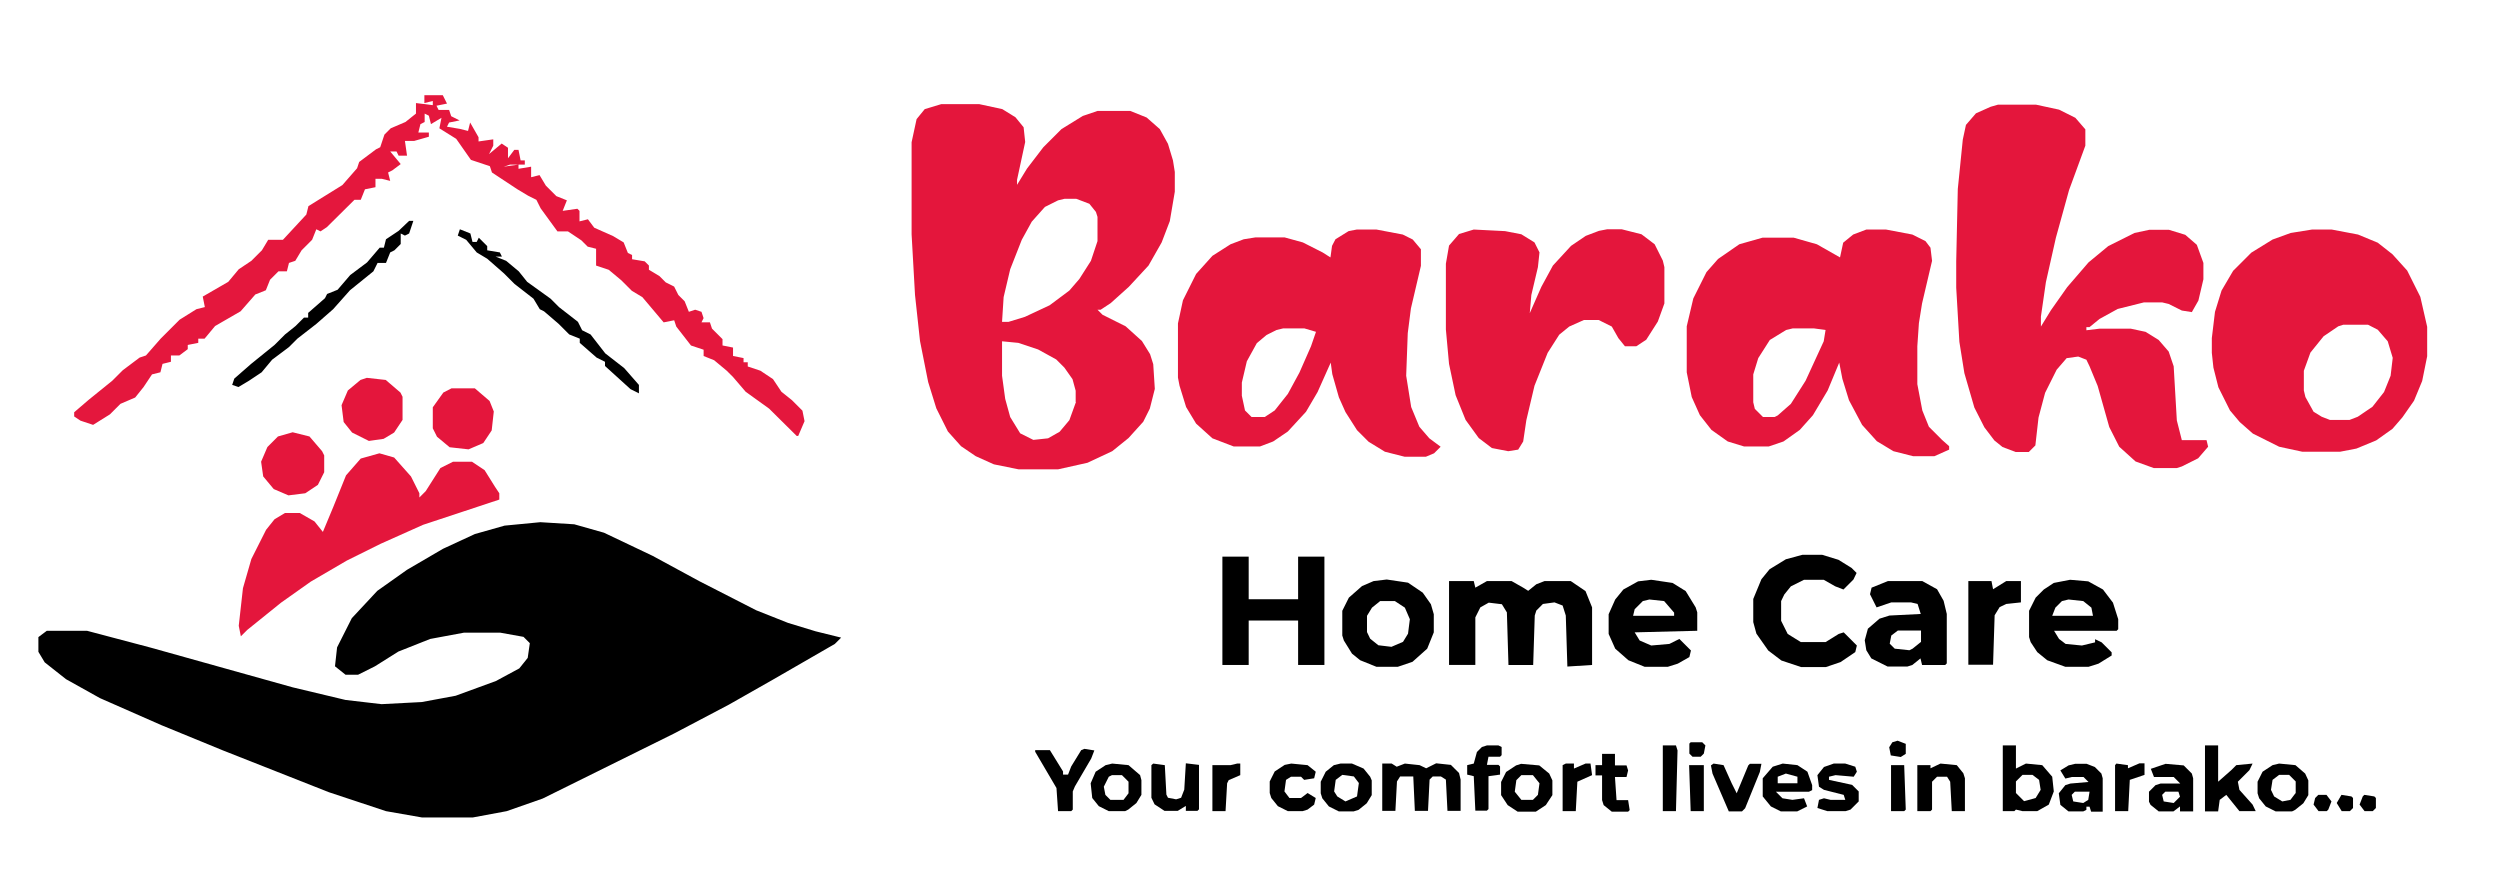
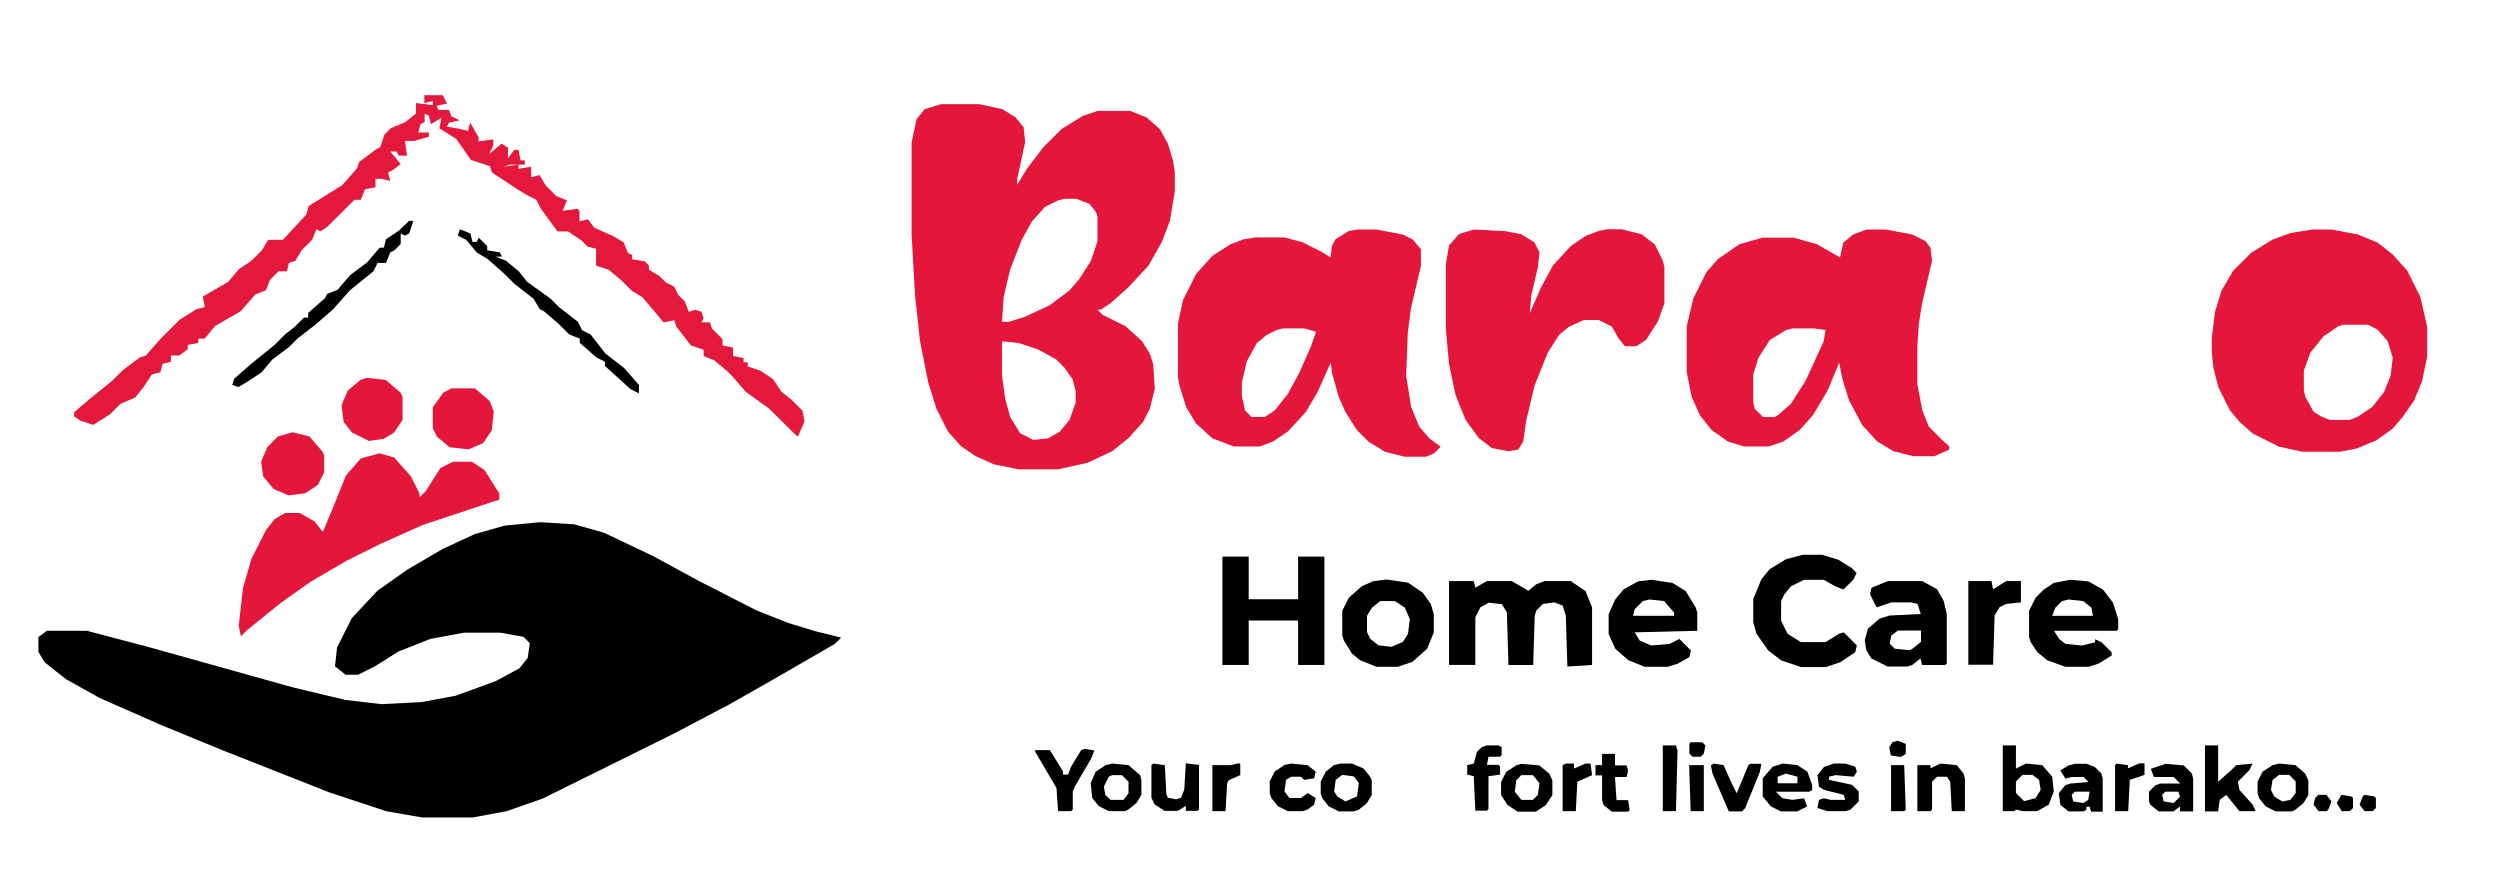
<svg xmlns="http://www.w3.org/2000/svg" version="1.1" id="Слой_1" x="0px" y="0px" viewBox="0 0 950.8 340.9" style="enable-background:new 0 0 950.8 340.9;" xml:space="preserve">
  <style type="text/css">
	.st0{fill:#E4163C;}
	.st1{fill:#E4173D;}
</style>
  <path class="st0" d="M446.1,61l-1.9-6.3l-3.1-5.6l-5-4.4l-6.2-2.5h-12.5l-5.6,1.9l-8.1,5l-6.9,6.9l-6.2,8.1l-3.8,6.2v-1.9l3.1-14.4  l-0.6-5.6l-3.1-3.8l-5-3.1l-8.8-1.9H358l-6.3,1.9l-3.1,3.8l-1.9,8.8v35l1.3,23.1l1.9,17.5l3.1,15.6l3.1,10l4.4,8.8l5,5.6l5.6,3.8  l6.9,3.1l9.4,1.9h15l11.2-2.5l9.4-4.4l6.2-5l5.6-6.2l2.5-5l1.9-7.5l-0.6-9.4l-1.2-3.8l-3.1-5l-6.2-5.6l-8.8-4.4l-1.9-1.9h1.2  l3.8-2.5l6.9-6.2l7.5-8.1l5-8.8l3.1-8.1l1.9-11.2v-7.5L446.1,61z M409.2,152.9l-2.5,6.9l-3.7,4.4l-4.4,2.5l-5.6,0.6l-5-2.5l-3.8-6.2  l-1.9-6.9l-1.2-8.8v-13.1l6.2,0.6l7.5,2.5l6.9,3.8l3.1,3.1l3.1,4.4l1.2,4.4V152.9z M417.4,91.7l-2.5,7.5l-4.4,6.9l-3.8,4.4l-7.5,5.6  l-9.4,4.4l-6.2,1.9h-2.5l0.6-9.4l2.5-10.6l4.4-11.2l3.8-6.9l5-5.6l5-2.5l2.5-0.6h4.4l5,1.9l2.5,3.1l0.6,1.9V91.7z" />
  <path d="M205.5,198.6l12.9,0.8l11.3,3.2l18.5,8.8l17.7,9.6l21.7,11.1l12.1,4.8l10.5,3.2l9.7,2.4l-2.4,2.4l-23.4,13.5l-16.9,9.6  L256.3,279l-49.9,24.7l-13.7,4.8l-12.9,2.4h-19.3l-13.7-2.4l-21.7-7.2l-40.3-15.9l-23.4-9.6L38,265.5l-12.9-7.2l-8.1-6.4l-2.4-4  v-5.6l3.2-2.4h15.3l24.2,6.4l54,15.1l20.1,4.8l13.7,1.6l15.3-0.8l12.9-2.4l15.3-5.6l8.9-4.8l3.2-4l0.8-5.6l-2.4-2.4l-8.9-1.6h-13.7  l-12.9,2.4l-12.1,4.8l-8.9,5.6l-6.4,3.2h-4.8l-4-3.2l0.8-7.2l5.6-11.1l9.7-10.4l11.3-8l13.7-8l12.1-5.6l11.3-3.2L205.5,198.6z" />
-   <path class="st0" d="M759.9,39.8h14.4l8.8,1.9l6.2,3.1l3.8,4.4v6.2l-6.2,16.9l-5,18.1l-3.8,16.9l-1.9,13.1v3.8l3.8-6.2l6.2-8.8  l8.1-9.4l7.5-6.2l10-5l5.6-1.2h7.5l6.2,1.9l4.4,3.8l2.5,6.9v6.2l-1.9,8.1l-2.5,4.4l-3.8-0.6l-5-2.5l-2.5-0.6h-6.9l-10,2.5l-6.9,3.8  l-3.8,3.1h-1.2v1.2l5-0.6h11.9l5.6,1.2l5,3.1l3.8,4.4l1.9,5.6l1.2,20.6l1.9,7.5h9.4l0.6,2.5l-3.8,4.4l-6.2,3.1l-1.9,0.6h-8.8  l-6.9-2.5l-6.2-5.6l-3.8-7.5l-4.4-15.6l-3.1-7.5l-1.2-2.5l-3.1-1.2l-4.4,0.6l-3.8,4.4l-4.4,8.8l-2.5,9.4l-1.2,10.6l-2.5,2.5h-5  l-5-1.9l-3.1-2.5l-3.8-5l-3.8-7.5l-3.8-13.1l-1.9-11.9l-1.2-20.6v-10l0.6-27.5l1.9-18.8l1.2-5.6l3.8-4.4l5.6-2.5L759.9,39.8z" />
  <path class="st0" d="M738.6,167.3l-5-5l-2.5-6.2l-1.9-10v-14.4l0.6-8.8l1.2-7.5l3.8-16.2l-0.6-5l-1.9-2.5l-5-2.5l-10-1.9h-7.5  l-5,1.9l-3.8,3.1l-1.2,5.6l-8.8-5l-8.8-2.5h-11.9l-8.8,2.5l-8.1,5.6l-4.4,5l-5,10l-2.5,10.6v17.5l1.9,9.4l3.1,6.9l4.4,5.6l6.2,4.4  l6.2,1.9h9.4l5.6-1.9l6.2-4.4l5-5.6l5.6-9.4l4.4-10.6l1.2,6.2l2.5,8.1l5,9.4l5.6,6.2l6.3,3.8l7.5,1.9h8.1l5.6-2.5v-1.3L738.6,167.3z   M693.6,129.8l-6.9,15l-5.6,8.8l-5,4.4l-1.2,0.6h-4.4l-3.1-3.1l-0.6-2.5v-10.6l1.9-6.2l4.4-6.9l6.2-3.8l2.5-0.6h8.1l4.4,0.6  L693.6,129.8z" />
  <path class="st0" d="M543.6,166.7l-3.8-4.4l-3.1-7.5l-1.9-11.9l0.6-16.2l1.2-9.4l3.8-16.2v-6.3l-3.1-3.7l-3.8-1.9l-10-1.9h-7.5  l-3.1,0.6l-5,3.1l-1.3,2.5l-0.6,4.4L503,96l-7.5-3.8l-6.9-1.9h-11.2L473,91l-5,1.9l-6.9,4.4l-6.2,6.9l-5,10l-1.9,8.8v20.6l0.6,3.1  l2.5,8.1l3.8,6.3l6.2,5.6l8.1,3.1h10l5-1.9l5.6-3.8l6.9-7.5l4.4-7.5l5-11.2l0.6,4.4l2.5,8.8l2.5,5.6l4.4,6.9l4.4,4.4l6.2,3.8  l7.5,1.9h8.1l3.1-1.3l2.5-2.5L543.6,166.7z M498.6,131.7l-4.4,10l-4.4,8.1l-5,6.3l-3.8,2.5h-5l-2.5-2.5l-1.2-5.6v-5l1.9-8.1l3.8-6.9  l3.7-3.1l3.8-1.9l2.5-0.6h8.1l4.4,1.3L498.6,131.7z" />
  <path class="st0" d="M920.5,112.9l-5-10l-5.6-6.2l-5.6-4.4l-7.5-3.1l-10-1.9h-7.5l-8.1,1.3l-6.9,2.5l-8.1,5l-6.9,6.9l-4.4,7.5  l-2.5,8.1l-1.2,10v5.6l0.6,5.6l1.9,7.5l4.4,8.8l3.7,4.4l5,4.4l10,5l8.8,1.9h14.4l6.2-1.2l7.5-3.1l6.2-4.4l3.8-4.4l4.4-6.3l3.1-7.5  l1.9-9.4v-11.2L920.5,112.9z M909.2,142.9l-2.5,6.2l-4.4,5.6l-5.6,3.8l-3.1,1.2h-7.5l-3.1-1.2l-3.1-1.9l-3.1-5.6l-0.6-2.5V141  l2.5-6.9l5-6.2l5.6-3.8l1.9-0.6h9.4l3.7,1.9l3.8,4.4l1.9,6.3L909.2,142.9z" />
  <path class="st0" d="M560.5,87.3l11.9,0.6l6.2,1.2l5,3.1l1.9,3.8l-0.6,5.6l-2.5,10.6l-0.6,6.9l4.4-10l4.4-8.1l6.9-7.5l5.6-3.8l5-1.9  l3.1-0.6h5.6l7.5,1.9l5,3.8l3.1,6.2l0.6,2.5v13.8l-2.5,6.9l-4.4,6.9l-3.8,2.5H618l-2.5-3.1l-2.5-4.4l-5-2.5h-5.6l-5.6,2.5l-3.8,3.1  l-4.4,6.9l-5,12.5l-3.1,13.1l-1.2,8.1l-1.9,3.1l-3.8,0.6l-6.2-1.2l-5-3.8l-5-6.9l-3.8-9.4l-2.5-11.9l-1.2-13.1v-25l1.2-6.9l3.8-4.4  L560.5,87.3z" />
  <path class="st1" d="M161.2,36.2h7.2l1.6,3.2l-4,0.8l0.8,1.6h4l0.8,2.4l3.2,1.6l-4,0.8l-0.8,1.6l4.8,0.8l3.2,0.8l0.8-3.2l3.2,5.6  v1.6l5.6-0.8v2.4l-1.6,3.2l4.8-4l2.4,1.6v4l2.4-3.2h1.6l0.8,4h1.6v1.6h-5.6l-2.4,0.8l5.6-0.8v1.6l4.8-0.8v4l3.2-0.8l2.4,4l4,4l4,1.6  l-1.6,4l5.6-0.8l0.8,0.8v4l3.2-0.8l2.4,3.2l7.2,3.2l4,2.4l1.6,4l1.6,0.8v1.6l4.8,0.8l1.6,1.6v1.6l4,2.4l2.4,2.4l3.2,1.6l1.6,3.2  l2.4,2.4l1.6,4l2.4-0.8l2.4,0.8l0.8,2.4l-0.8,1.6h3.2l0.8,2.4l4,4v2.4l4,0.8v3.2l4,0.8v1.6h1.6v1.6l4.8,1.6l4.8,3.2l3.2,4.8l4,3.2  l4,4l0.8,4l-2.4,5.6H303l-10.5-10.4l-8.9-6.4l-4.8-5.6l-2.4-2.4l-4.8-4l-4-1.6v-2.4l-4.8-1.6l-5.6-7.2l-0.8-2.4l-4,0.8l-8.1-9.6  l-4-2.4l-4-4l-4.8-4l-4.8-1.6v-6.4l-3.2-0.8l-2.4-2.4L216,88h-4l-6.4-8.8l-1.6-3.2l-3.2-1.6l-4-2.4l-9.7-6.4l-0.8-2.4l-7.2-2.4  l-5.6-8l-6.4-4l0.8-4l-4,2.4l-0.8-3.2l-1.6-0.8v3.2l-1.6,0.8l-0.8,3.2h4v1.6l-5.6,1.6H154l0.8,5.6h-3.2l-0.8-1.6h-2.4l4,4.8  l-3.2,2.4l-1.6,0.8l0.8,3.2l-3.2-0.8h-2.4v3.2l-4,0.8l-1.6,4h-2.4l-10.5,10.4l-2.4,1.6l-1.6-0.8l-1.6,4l-4,4l-2.4,4l-2.4,0.8  l-0.8,3.2h-3.2l-3.2,3.2l-1.6,4l-4,1.6l-5.6,6.4l-9.7,5.6l-4,4.8h-2.4v1.6l-4,0.8v1.6l-3.2,2.4h-3.2v2.4l-3.2,0.8l-0.8,3.2l-3.2,0.8  l-3.2,4.8l-3.2,4l-5.6,2.4l-4,4l-6.4,4l-4.8-1.6l-2.4-1.6v-1.6l5.6-4.8l8.9-7.2l4-4l6.4-4.8l2.4-0.8l5.6-6.4l7.2-7.2l6.4-4l3.2-0.8  l-0.8-4l9.7-5.6l4-4.8l4.8-3.2l4-4l2.4-4h5.6l8.9-9.6l0.8-3.2l12.9-8l5.6-6.4l0.8-2.4l6.4-4.8l1.6-0.8l1.6-4.8l2.4-2.4l5.6-2.4  l4-3.2v-4l6.4,0.8v-1.6l-3.2,0.8V36.2z" />
  <path class="st0" d="M144.3,172.4l5.6,1.6l6.4,7.2l3.2,6.4v1.6l2.4-2.4l5.6-8.8l4.8-2.4h7.2l4.8,3.2l4,6.4l1.6,2.4v2.4l-29,9.6  l-16.1,7.2l-12.9,6.4l-13.7,8l-11.3,8l-12.9,10.4l-2.4,2.4l-0.8-4l1.6-14.3l3.2-11.1l5.6-11.1l3.2-4l4-2.4h5.6l5.6,3.2l3.2,4l4-9.6  l4.8-11.9l5.6-6.4L144.3,172.4z" />
  <path d="M551.1,221h9.4l0.6,2.5l4.4-2.5h9.4l4.4,2.5l1.9,1.2l3.1-2.5l3.1-1.2h10l5.6,3.8l2.5,6.2v21.9l-9.4,0.6l-0.6-19.4l-1.2-3.8  l-3.1-1.2l-4.4,0.6l-2.5,2.5l-0.6,1.9l-0.6,18.8h-9.4l-0.6-20l-1.9-3.1l-5-0.6L563,231l-1.9,3.8v18.1h-10V221z" />
  <path d="M464.9,211.7h10v16.2h18.8v-16.2h10v41.2h-10V236h-18.8v16.9h-10V211.7z" />
  <path d="M544.2,229.8l-3.1-4.4l-5.6-3.8l-8.1-1.2l-5,0.6l-4.4,1.9l-5,4.4l-2.5,5v9.4l0.6,1.9l3.1,5l3.1,2.5l6.2,2.5h8.1l5.6-1.9  l5.6-5l2.5-6.2v-6.9L544.2,229.8z M535.5,241l-1.9,3.1l-4.4,1.9l-5-0.6l-3.1-2.5l-1.2-2.5v-6.2l1.9-3.1l3.1-2.5h5.6l3.8,2.5l1.9,4.4  L535.5,241z" />
  <path d="M685.5,211h7.5l6.2,1.9l5,3.1l1.9,1.9l-1.2,2.5l-3.8,3.8l-3.1-1.2l-4.4-2.5h-7.5l-5,2.5l-2.5,3.1l-1.2,2.5v7.5l2.5,5l5,3.1  h9.4l5-3.1l1.9-0.6l5,5l-0.6,2.5l-5.6,3.8l-5.6,1.9h-9.4l-7.5-2.5l-5-3.8L668,241l-1.2-4.4v-8.8l3.1-7.5l3.1-3.8l6.2-3.8L685.5,211z  " />
  <path d="M645.5,232.9l-0.6-1.9l-3.8-6.2l-5-3.1l-8.1-1.2l-5,0.6l-5.6,3.1l-3.1,3.8l-2.5,5.6v7.5l2.5,5.6l5,4.4l6.2,2.5h8.8l3.8-1.2  l4.4-2.5l0.6-2.5l-4.4-4.4l-3.8,1.9l-6.9,0.6l-4.4-1.9l-1.9-3.1l23.8-0.6V232.9z M636.7,234.2h-15.6l0.6-2.5l3.1-3.1l2.5-0.6  l5.6,0.6l3.8,4.4V234.2z" />
  <path d="M803.6,229.2l-3.8-5l-5.6-3.1l-6.9-0.6l-6.2,1.2l-3.8,2.5l-3.1,3.1l-2.5,5v10l0.6,1.9l2.5,3.8l3.8,3.1l6.9,2.5h8.8l3.8-1.2  l5-3.1v-1.2l-3.8-3.8l-2.5-1.2v1.2l-5,1.2l-6.2-0.6l-2.5-1.9l-1.9-3.1h23.8l0.6-0.6v-3.8L803.6,229.2z M780.5,234.2l1.2-3.1l2.5-2.5  l2.5-0.6l5.6,0.6l3.1,2.5l0.6,3.1H780.5z" />
  <path d="M739.2,228.5l-2.5-4.4l-5.6-3.1H718l-6.2,2.5l-0.6,2.5l2.5,5l5.6-1.9h7.5l2.5,0.6l1.2,3.8l-11.9,0.6l-3.8,1.2l-4.4,3.8  l-1.2,4.4l0.6,3.8l1.9,3.1l6.2,3.1h7.5l1.9-0.6l3.1-2.5l0.6,2.5h8.8l0.6-0.6v-18.8L739.2,228.5z M730.5,244.2l-3.1,2.5l-1.2,0.6  l-5.6-0.6l-1.9-1.9l0.6-3.1l2.5-1.9h8.8V244.2z" />
  <path d="M748.6,221h8.8l0.6,3.1l5-3.1h5.6v8.1l-5.6,0.6l-2.5,1.2l-1.9,3.1l-0.6,18.8h-9.4V221z" />
  <path d="M780.5,295.4l-3.8-4.4l-6.2-0.6l-3.8,1.9v-8.8h-5v25h4.4l0.6-0.6l2.5,0.6h5.6l4.4-2.5l1.9-5L780.5,295.4z M774.2,303.5  l-4.4,1.2l-3.1-3.1v-4.4l2.5-2.5h3.8l2.5,1.9l0.6,3.8L774.2,303.5z" />
-   <path d="M525.5,290.4h3.8l1.9,1.2l3.1-1.2l5.6,0.6l2.5,1.2l3.8-1.9l5.6,0.6l3.1,3.1l0.6,2.5v11.9h-5l-0.6-11.9l-1.9-1.2h-3.1  l-1.2,1.2l-0.6,11.9h-5l-0.6-13.1h-5l-1.2,1.9l-0.6,11.2h-5V290.4z" />
  <path d="M589.2,294.2l-3.8-3.1l-6.9-0.6l-1.9,0.6l-3.8,2.5l-1.9,3.8v5l2.5,3.8l3.8,2.5h6.9l3.8-2.5l2.5-3.8v-5.6L589.2,294.2z   M584.9,302.3l-1.9,1.9h-4.4l-2.5-3.1l0.6-4.4l1.9-1.9h4.4l2.5,3.1L584.9,302.3z" />
  <path d="M521.1,295.4l-2.5-3.1l-4.4-1.9h-4.4l-2.5,0.6l-3.1,2.5l-1.9,3.8v4.4l0.6,1.9l2.5,3.1l3.8,1.9h5.6l1.9-0.6l3.1-2.5l1.9-3.1  v-5.6L521.1,295.4z M516.1,302.9l-4.4,1.9l-3.1-1.9l-1.2-1.9l0.6-4.4l2.5-1.9l4.4,0.6l1.9,2.5L516.1,302.9z" />
  <path d="M876.7,294.2L873,291l-6.2-0.6l-2.5,0.6l-3.8,2.5l-1.9,3.8v4.4l0.6,1.9l2.5,3.1l3.8,1.9h6.2l1.2-0.6l3.1-2.5l1.9-3.1v-5.6  L876.7,294.2z M873,301.7l-1.9,2.5l-3.1,0.6l-3.1-1.9l-1.2-2.5l0.6-3.8l2.5-1.9h3.8l2.5,2.5V301.7z" />
  <path d="M433.6,294.8l-4.4-3.8l-6.2-0.6l-2.5,0.6l-3.8,2.5l-1.9,4.4l0.6,5.6l2.5,3.1l3.8,1.9h6.2l1.2-0.6l3.1-2.5l1.9-3.1v-5.6  L433.6,294.8z M429.2,301.7l-1.9,2.5h-5l-1.9-1.9l-0.6-3.1l1.9-3.8l1.2-0.6h3.8l2.5,2.5V301.7z" />
  <path class="st0" d="M111.3,164.4l6.4,1.6l4.8,5.6l0.8,1.6v6.4l-2.4,4.8l-4.8,3.2l-6.4,0.8l-5.6-2.4l-4-4.8l-0.8-5.6l2.4-5.6l4-4  L111.3,164.4z" />
  <path class="st0" d="M171.7,147.7h8.9l5.6,4.8l1.6,4l-0.8,7.2l-3.2,4.8l-5.6,2.4l-7.2-0.8l-4.8-4l-1.6-3.2v-8l4-5.6L171.7,147.7z" />
  <path class="st0" d="M139.5,143.7l7.2,0.8l5.6,4.8l0.8,1.6v8.8l-3.2,4.8l-4,2.4l-5.6,0.8l-6.4-3.2l-3.2-4l-0.8-6.4l2.4-5.6l4.8-4  L139.5,143.7z" />
  <path d="M838.6,283.5h5v13.8l5-4.4l1.9-1.9l6.2-0.6l-1.2,2.5l-4.4,4.4l0.6,3.1l5,5.6l1.2,2.5h-6.2l-5-6.2l-2.5,1.9l-0.6,4.4h-5  V283.5z" />
  <path d="M833.6,294.2l-3.1-3.1l-6.9-0.6l-5.6,1.9l1.2,3.1h7.5l2.5,2.5h-7.5l-1.9,0.6l-2.5,2.5v3.8l0.6,1.2l3.1,2.5h5.6l2.5-1.9v1.9  h5V296L833.6,294.2z M826.7,305.4l-3.8-0.6l-0.6-2.5l1.2-1.2h5l0.6,1.9L826.7,305.4z" />
  <path d="M799.2,294.2l-2.5-2.5l-3.1-1.2h-4.4l-2.5,0.6l-3.1,1.9l1.9,3.1l2.5-0.6h4.4l1.9,1.9l-6.9,0.6l-1.9,0.6l-2.5,3.1l0.6,4.4  l3.1,2.5h5.6l1.2-0.6v-1.2h1.2l0.6,1.9h4.4V296L799.2,294.2z M794.2,304.2l-1.9,1.2l-3.8-0.6l-0.6-2.5l1.2-1.2h5.6L794.2,304.2z" />
-   <path d="M687.4,293.5l-3.8-2.5l-5.6-0.6l-3.8,1.2l-3.8,4.4v6.9l3.1,3.8l3.8,1.9h6.2l3.8-1.9l-1.2-3.1l-4.4,0.6l-3.8-0.6l-2.5-2.5  H688l1.2-0.6v-1.9L687.4,293.5z M683.6,297.9h-7.5v-2.5l3.1-1.2l4.4,1.2V297.9z" />
+   <path d="M687.4,293.5l-3.8-2.5l-5.6-0.6l-3.8,1.2l-3.8,4.4v6.9l3.1,3.8l3.8,1.9h6.2l3.8-1.9l-1.2-3.1l-4.4,0.6l-3.8-0.6l-2.5-2.5  H688l1.2-0.6v-1.9z M683.6,297.9h-7.5v-2.5l3.1-1.2l4.4,1.2V297.9z" />
  <path d="M738,290.4l6.2,0.6l2.5,3.1l0.6,1.9v12.5h-5l-0.6-11.2l-1.2-1.9h-3.8l-1.9,1.9v10.6l-0.6,0.6h-5V291h5v1.2L738,290.4z" />
  <path d="M438.6,290.4l4.4,0.6l0.6,11.2l0.6,1.2l3.1,0.6l1.9-0.6l1.2-3.1l0.6-10l5,0.6v16.9l-0.6,0.6h-4.4v-1.9l-3.1,1.9h-5l-3.8-2.5  l-1.2-2.5V291L438.6,290.4z" />
  <path d="M155.6,84h1.6l-1.6,4.8l-1.6,0.8l-1.6-0.8v4l-2.4,2.4l-1.6,0.8l-1.6,4h-3.2l-1.6,3.2l-8.9,7.2l-6.4,7.2l-6.4,5.6l-7.2,5.6  l-3.2,3.2l-6.4,4.8l-4,4.8l-4.8,3.2l-4,2.4l-2.4-0.8l0.8-2.4l6.4-5.6l8.9-7.2l4-4l4-3.2l3.2-3.2h1.6V119l6.4-5.6l0.8-1.6l4-1.6  l4.8-5.6l6.4-4.8l4.8-5.6h1.6l0.8-3.2l4.8-3.2L155.6,84z" />
  <path d="M174.9,87.2l4,1.6l0.8,3.2h1.6l0.8-1.6l3.2,3.2v1.6l4.8,0.8l0.8,1.6h-2.4l4,1.6l4.8,4l3.2,4l8.9,6.4l3.2,3.2l7.2,5.6  l1.6,3.2l3.2,1.6l5.6,7.2l7.2,5.6l5.6,6.4v3.2l-3.2-1.6l-9.7-8.8v-1.6l-3.2-1.6l-6.4-5.6v-1.6l-4-1.6l-4-4l-5.6-4.8l-1.6-0.8l-2.4-4  l-7.2-5.6l-4-4l-6.4-5.6l-4-2.4l-4-4.8l-3.2-1.6L174.9,87.2z" />
  <path d="M412.4,284.8l3.8,0.6l-1.2,3.1l-6.2,10.6L408,301v6.9l-0.6,0.6h-5l-0.6-8.8l-8.1-13.8v-0.6h5.6l5,8.1v1.2h1.9l1.2-3.1  l3.8-6.2L412.4,284.8z" />
  <path d="M697.4,290.4h4.4l3.8,1.2l0.6,1.9l-1.2,1.9l-6.9-0.6l-2.5,0.6v1.2l8.8,1.9l2.5,2.5v3.8l-3.1,3.1l-1.9,0.6h-6.9l-3.8-1.2  l0.6-3.1l1.9-0.6l2.5,0.6h5.6l-0.6-1.9l-7.5-1.9l-1.9-1.2l-0.6-4.4l2.5-3.1L697.4,290.4z" />
  <path d="M491.1,290.4l6.2,0.6l3.1,2.5l-0.6,2.5l-3.8,0.6l-1.2-1.2h-3.8l-1.9,1.2l-0.6,4.4l1.9,2.5h4.4l2.5-1.9l3.1,1.9l-0.6,2.5  l-2.5,1.9l-1.9,0.6h-5.6l-3.8-1.9l-2.5-3.1l-0.6-1.9v-4.4l1.9-3.8l3.8-2.5L491.1,290.4z" />
  <path d="M651.7,290.4l3.8,0.6l3.1,6.9l1.9,3.8l4.4-10.6l0.6-0.6h4.4l-0.6,3.1l-5.6,13.8l-1.2,1.2h-5l-6.2-14.4l-0.6-3.1L651.7,290.4  z" />
  <path d="M565.5,283.5h4.4l1.2,0.6v3.1l-0.6,0.6h-4.4l-0.6,3.1h4.4l0.6,0.6v3.1l-4.4,0.6v12.5l-0.6,0.6h-4.4l-0.6-13.1l-2.5-0.6V291  l2.5-0.6l1.2-4.4l1.9-1.9L565.5,283.5z" />
  <path d="M609.2,286.7h5v4.4h4.4l0.6,1.9l-0.6,2.5h-4.4l0.6,8.8h4.4l0.6,3.8l-0.6,0.6H613l-3.1-2.5l-0.6-1.9v-9.4h-2.5V291h2.5V286.7  z" />
  <path d="M632.4,283.5h5l0.6,1.9l-0.6,23.1h-5V283.5z" />
  <path d="M804.9,290.4l4.4,0.6v1.2l4.4-1.9h1.9v4.4l-5.6,1.9l-0.6,11.9h-5V291L804.9,290.4z" />
  <path d="M595.5,290.4h3.1v1.9l4.4-1.9h1.9l0.6,4.4l-5.6,2.5l-0.6,11.2h-5V291L595.5,290.4z" />
  <path d="M470.5,290.4h1.2v4.4l-4.4,1.9l-0.6,1.2l-0.6,10.6h-5V291h4.4h2.5L470.5,290.4z" />
  <path d="M642.4,291h5.6v17.5h-5L642.4,291z" />
  <path d="M719.2,291h5l0.6,16.9l-0.6,0.6h-5V291z" />
  <path d="M881.7,302.3h3.1l1.9,2.5l-1.2,3.1l-0.6,0.6h-3.1l-1.9-2.5l0.6-2.5L881.7,302.3z" />
  <path d="M899.2,302.3l3.8,0.6l0.6,0.6v3.8l-1.2,1.2h-3.1l-1.9-2.5l1.2-3.1L899.2,302.3z" />
  <path d="M890.5,302.3l3.8,0.6l0.6,0.6v3.8l-1.2,1.2h-3.1l-1.9-3.1L890.5,302.3z" />
  <path d="M643,282.3h4.4l1.2,1.2l-0.6,3.1l-1.2,1.2h-3.1l-1.2-1.2v-3.8L643,282.3z" />
  <path d="M721.7,281.7l3.1,1.2v3.8l-1.9,1.2l-3.8-0.6l-0.6-3.1l1.2-1.9L721.7,281.7z" />
</svg>